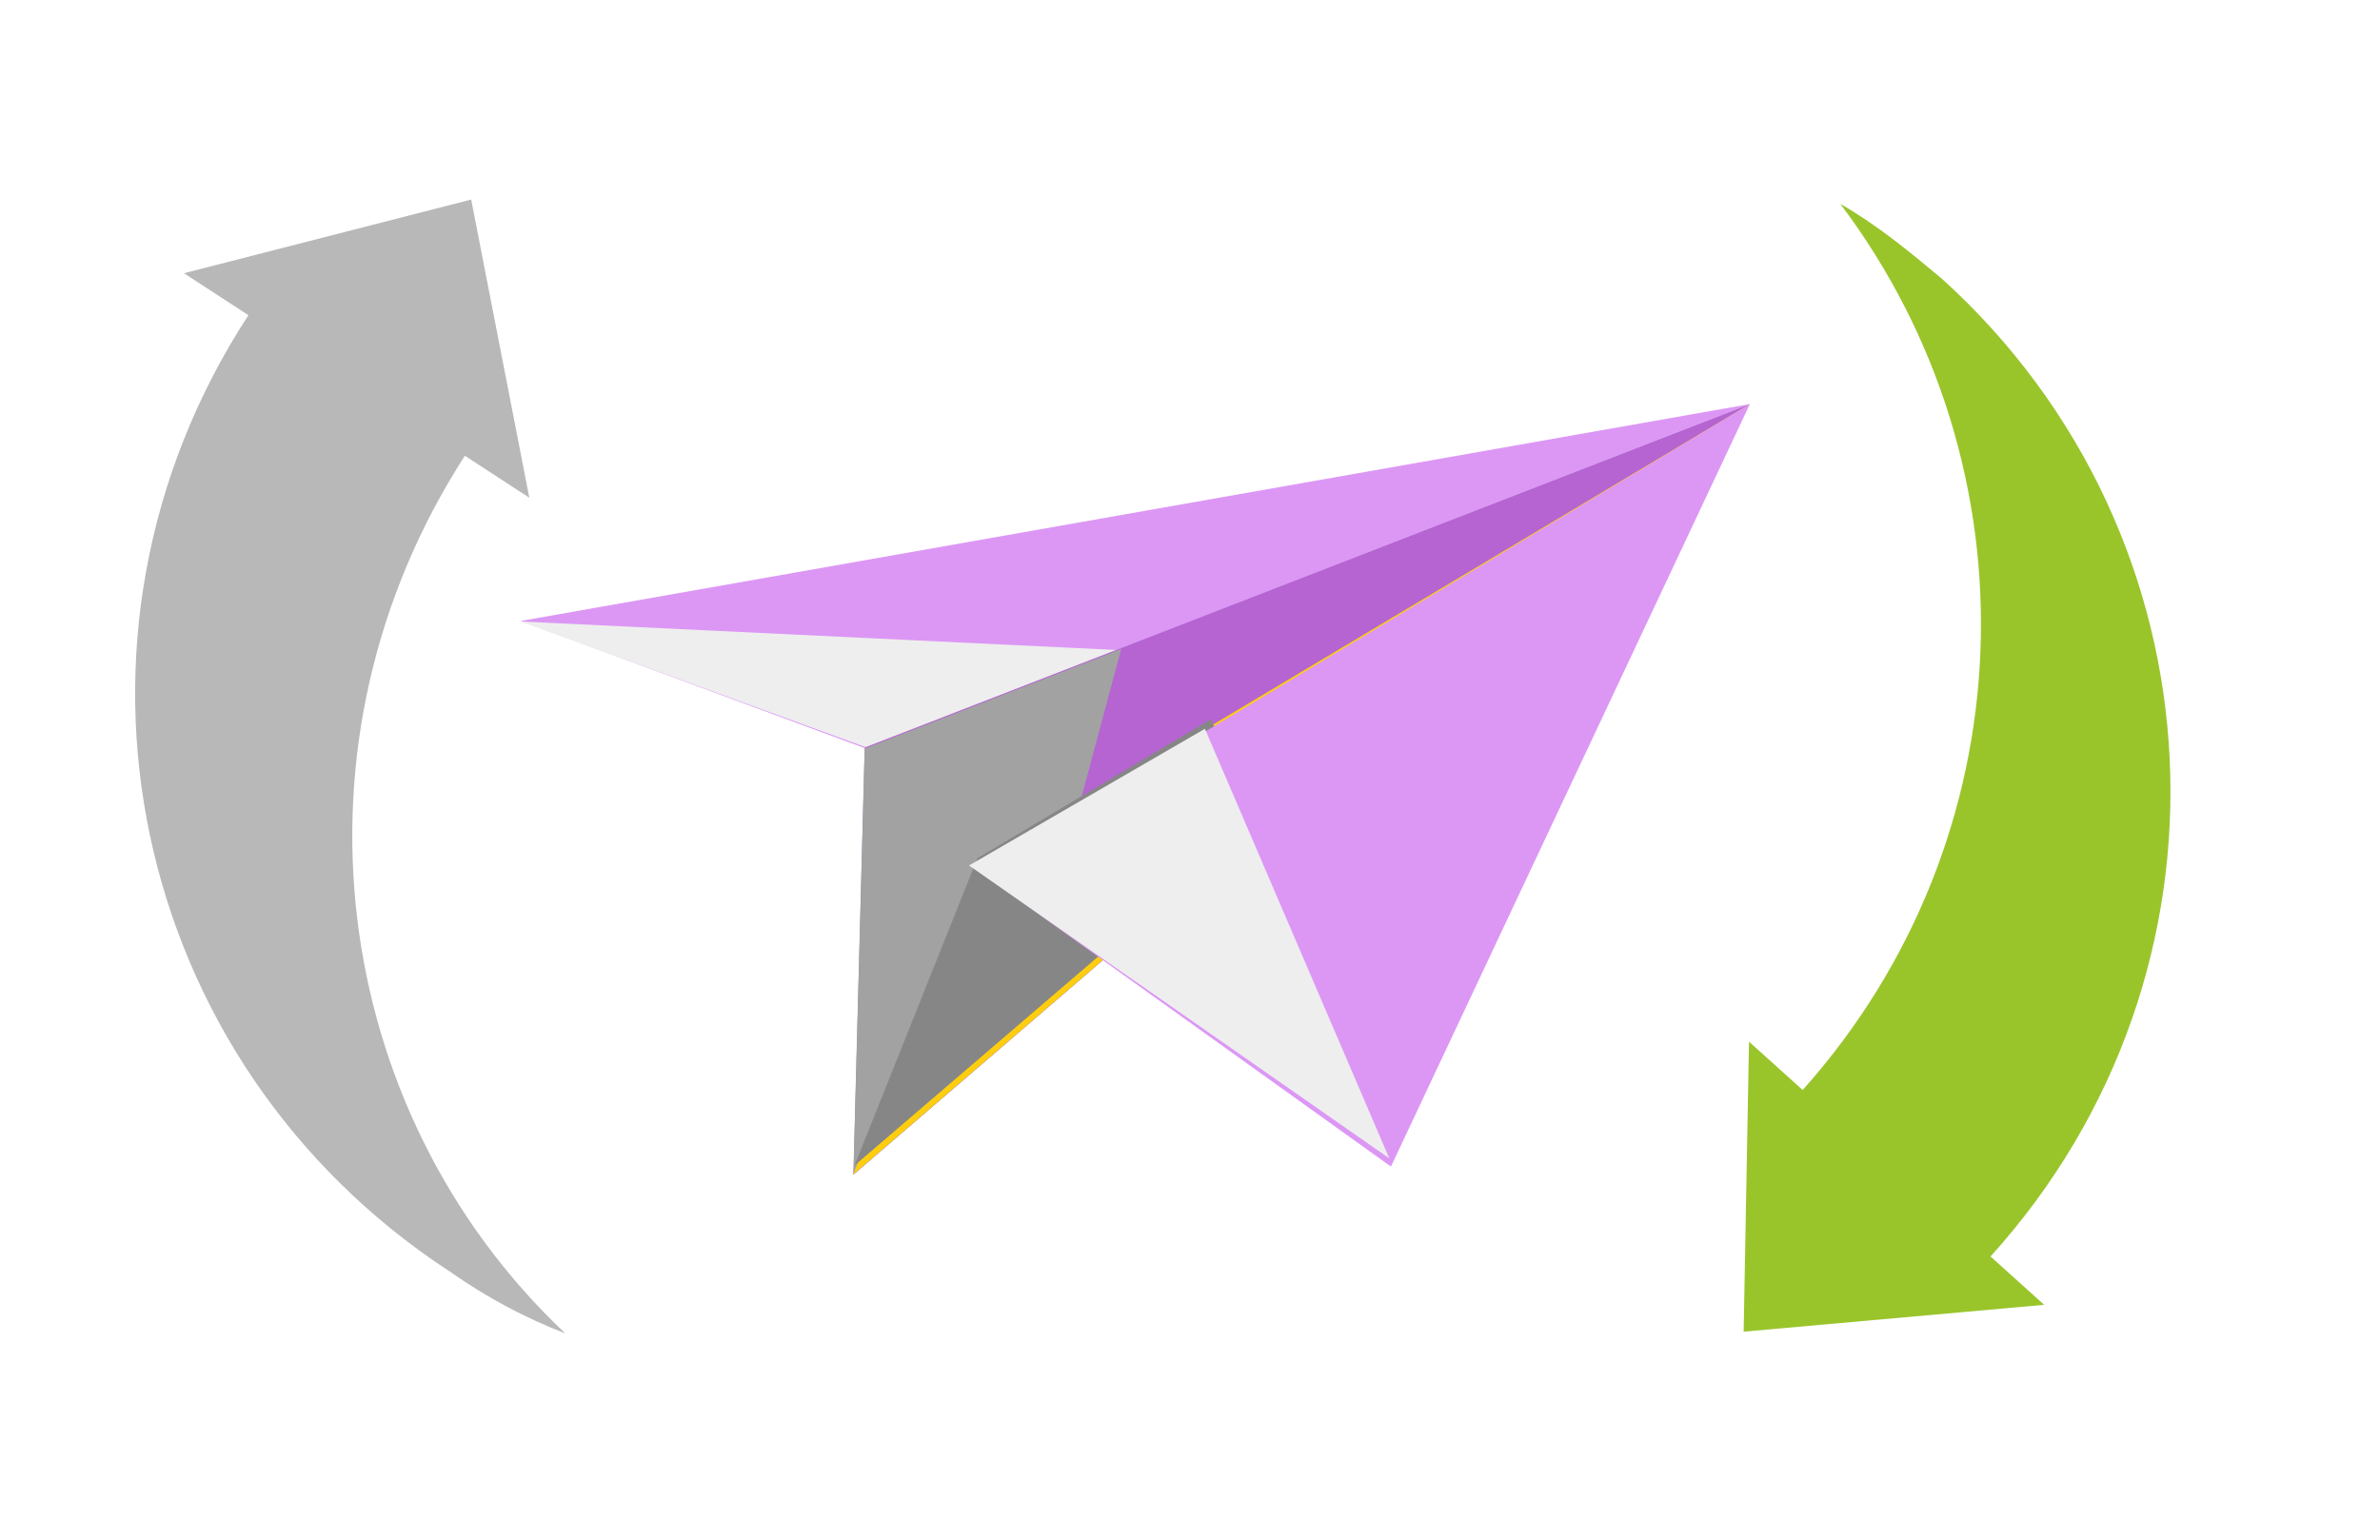
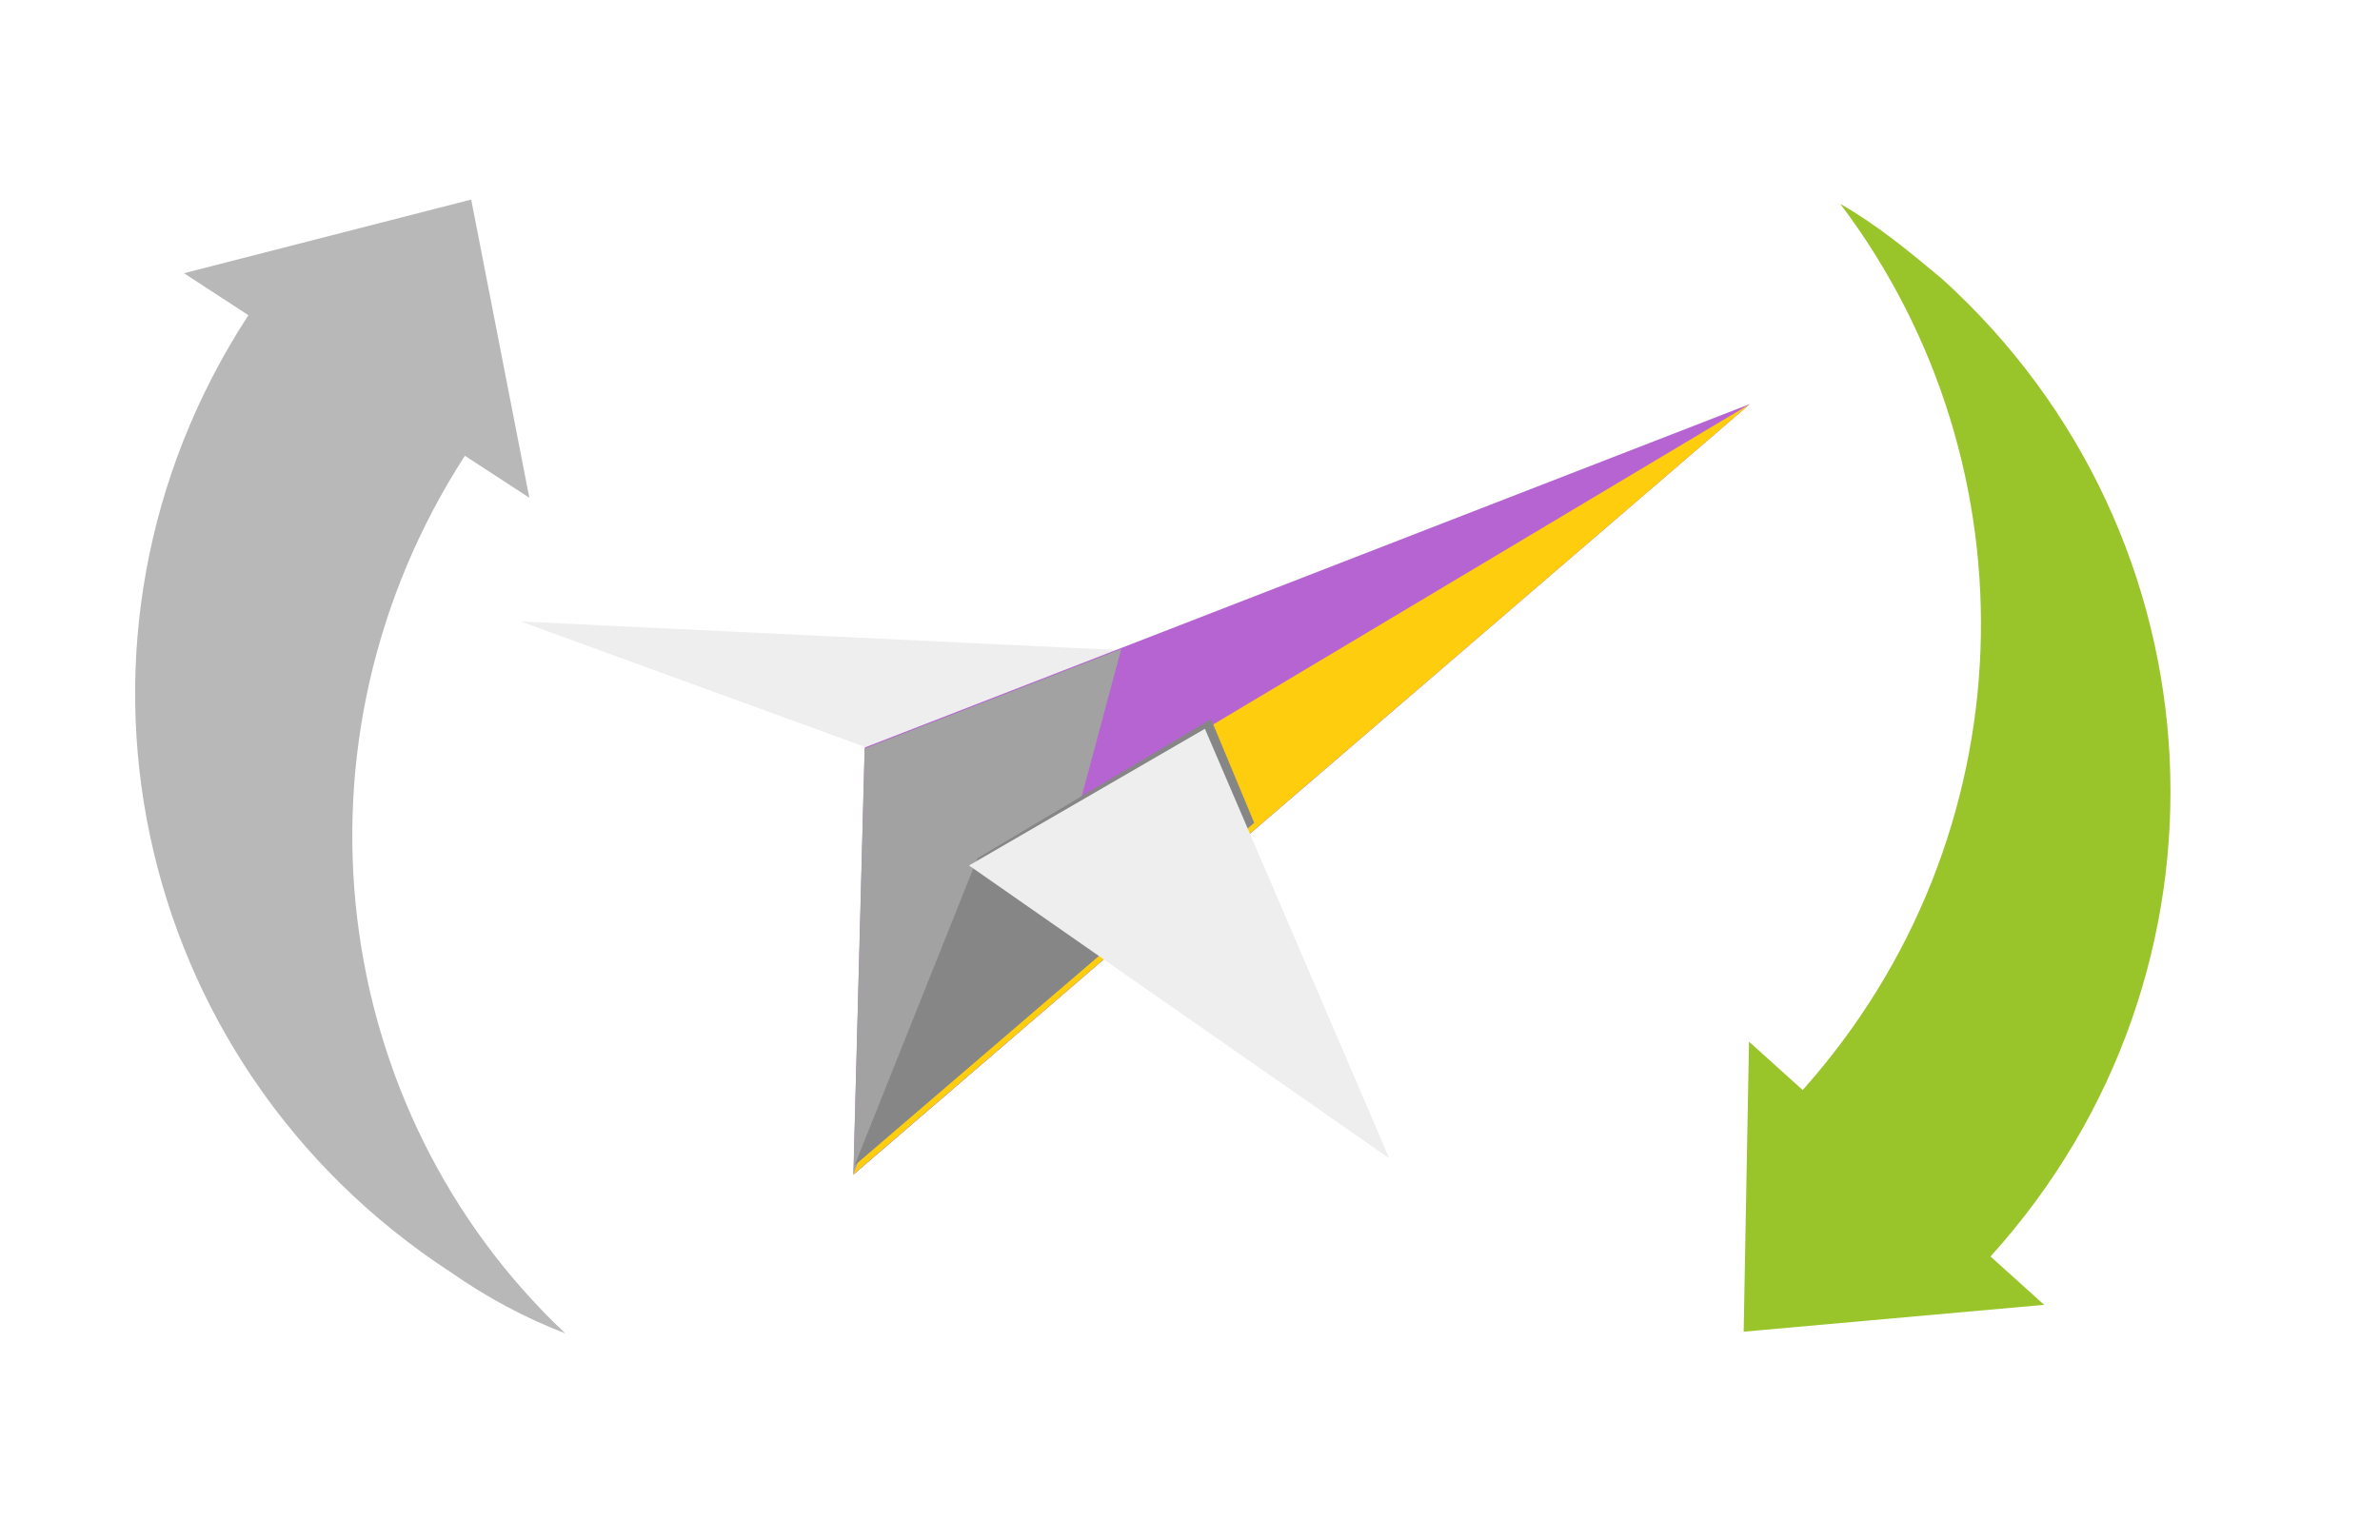
<svg xmlns="http://www.w3.org/2000/svg" width="224px" height="145px" viewBox="0 0 224 145" version="1.1">
  <title>Group 81</title>
  <desc>Created with Sketch.</desc>
  <defs>
    <filter x="-10.2%" y="-5.8%" width="120.3%" height="116.2%" filterUnits="objectBoundingBox" id="filter-1">
      <feOffset dx="0" dy="10" in="SourceAlpha" result="shadowOffsetOuter1" />
      <feGaussianBlur stdDeviation="10" in="shadowOffsetOuter1" result="shadowBlurOuter1" />
      <feColorMatrix values="0 0 0 0 0   0 0 0 0 0   0 0 0 0 0  0 0 0 0.05 0" type="matrix" in="shadowBlurOuter1" result="shadowMatrixOuter1" />
      <feMerge>
        <feMergeNode in="shadowMatrixOuter1" />
        <feMergeNode in="SourceGraphic" />
      </feMerge>
    </filter>
  </defs>
  <g id="Page-1" stroke="none" stroke-width="1" fill="none" fill-rule="evenodd">
    <g id="1page_index" transform="translate(-768, -2242)" fill-rule="nonzero">
      <g id="4-экран" transform="translate(402, 2108)">
        <g id="Group-33-Copy" filter="url(#filter-1)" transform="translate(386, 93)">
          <g id="balloons">
            <g id="Group-81" transform="translate(-33, 41)">
              <g id="Group-122">
                <g id="Group-80" transform="translate(109.398, 58.129) rotate(-90) translate(-109.398, -58.129) translate(51.898, -50.371)">
                  <path d="M27.569,176.715 L23.019,181.766 C46.781,202.98 81.667,203.99 106.441,185.302 C104.419,188.838 101.891,191.868 99.363,194.899 C75.095,221.669 34.142,223.689 7.346,199.445 L2.795,204.496 L0.268,176.211 L27.569,176.715 Z" id="Shape" fill="#99C52B" />
                  <path d="M54.268,74.246 L61.346,75.761 C67.919,44.446 51.235,13.636 22.921,2.019 C26.966,2.019 31.011,2.524 35.055,3.534 C70.447,11.11 92.693,45.456 85.109,80.812 L92.187,82.328 L69.435,98.49 L54.268,74.246 Z" id="Shape" fill="#B8B8B8" transform="translate(57.554, 50.255) rotate(-69) translate(-57.554, -50.255) " />
                </g>
                <g id="send" transform="translate(101.603, 80.278) rotate(9) translate(-101.603, -80.278) translate(34.103, 16.778)">
-                   <polygon id="Shape" fill="#DC97F5" points="134.481 0 23.426 38.26 57.255 45.016" />
                  <polygon id="Shape" fill="#EEEEEE" points="23.426 38.313 57.845 45.016 80.689 32.031" />
                  <polygon id="Shape" fill="#B564D2" points="57.263 44.962 62.502 84.839 134.481 0" />
                  <polygon id="Shape" fill="#A2A2A2" points="57.263 45.068 62.489 84.839 94.571 47.021 89.033 37.995 78.06 47.156 79.651 32.031 79.65 32.031 57.263 45.068 57.264 45.068 57.264 45.068" />
                  <polygon id="Shape" fill="#FECE0E" points="134.481 0 69.379 54.327 62.469 84.839" />
                  <polygon id="Shape" fill="#868686" points="78.051 46.368 69.361 53.604 62.469 83.973 94.571 46.233 89.03 37.225 78.05 46.368 78.05 46.367" />
-                   <polygon id="Shape" fill="#DC97F5" points="112.346 76.182 134.481 0 69.41 54.656" />
                  <polygon id="Shape" fill="#EEEEEE" points="77.487 47.249 68.688 54.399 112.069 75.441 88.604 38.216 77.488 47.249 77.488 47.249" />
                </g>
              </g>
            </g>
          </g>
        </g>
      </g>
    </g>
  </g>
</svg>